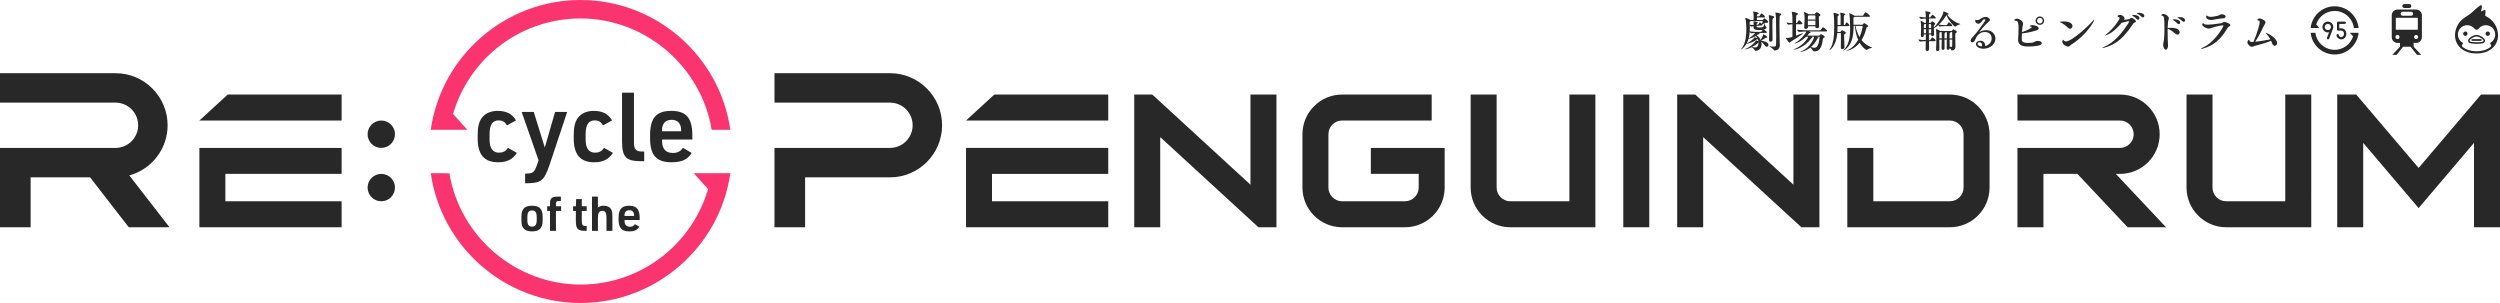
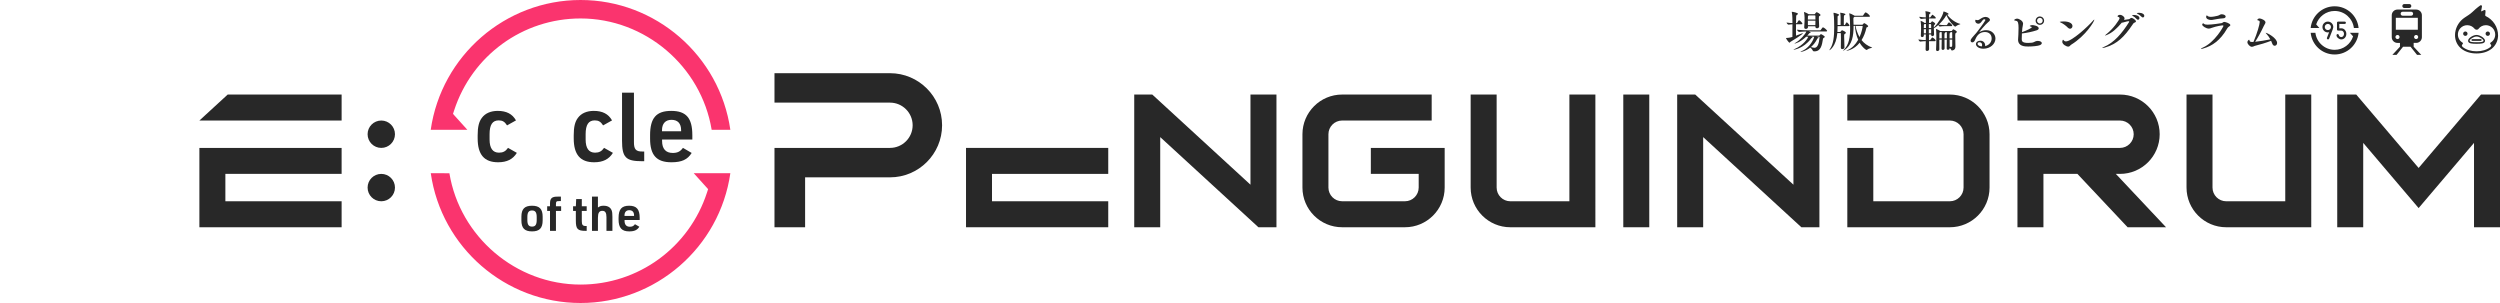
<svg xmlns="http://www.w3.org/2000/svg" version="1.1" id="レイヤー_1" x="0px" y="0px" viewBox="0 0 406.945 49.321" style="enable-background:new 0 0 406.945 49.321;" xml:space="preserve">
  <style type="text/css">
	.st0{fill:#282828;}
	.st1{fill:#FA346E;}
</style>
  <g>
    <g>
-       <path class="st0" d="M287.814,3.563c0,0.079-0.05,0.151-0.244,0.151h-0.05c-0.208,0-0.43,0.136-0.667,0.258l0.021,0.029    c0.014,0.021,0.021,0.043,0.021,0.064c0,0.036-0.021,0.072-0.107,0.079l-0.868,0.065v0.036c0.007,0.165,0.014,0.229,0.502,0.229    c0.495,0,0.681-0.043,0.782-0.581c0.007-0.058,0.021-0.079,0.029-0.079c0.036,0,0.072,0.395,0.165,0.452    c0.093,0.058,0.15,0.136,0.15,0.222c0,0.122-0.129,0.251-0.459,0.33c0.222,0.086,0.517,0.33,0.517,0.452    c0,0.043-0.029,0.086-0.144,0.086h-1.19c0.029,0.014,0.057,0.021,0.079,0.036c0.05,0.029,0.079,0.057,0.079,0.086    c0,0.05-0.064,0.086-0.179,0.093c-0.051,0-0.072,0.007-0.108,0.036l-0.201,0.151c0.272,0.165,0.509,0.423,0.653,0.746    c0.122-0.158,0.272-0.452,0.352-0.66c0.029-0.079,0.043-0.165,0.057-0.215c0.007-0.043,0.014-0.057,0.029-0.057    c0.079,0,0.653,0.366,0.653,0.48c0,0.043-0.057,0.079-0.165,0.079c-0.079,0-0.107,0.022-0.114,0.029    c-0.229,0.165-0.56,0.344-0.768,0.437v0.007c0.287,0.043,1.234,0.208,1.234,0.703c0,0.172-0.122,0.308-0.273,0.308    c-0.1,0-0.207-0.05-0.308-0.186c-0.187-0.251-0.373-0.473-0.602-0.653c0.029,0.122,0.05,0.258,0.05,0.394    c0,0.524-0.287,1.105-0.983,1.105c-0.072,0-0.086-0.036-0.129-0.108c-0.115-0.229-0.359-0.401-0.488-0.488    c-0.66,0.323-1.069,0.351-1.09,0.351c-0.036,0-0.05-0.007-0.05-0.021c0-0.014,0.043-0.043,0.157-0.079    c0.761-0.265,1.521-1.004,1.657-1.305c0.014-0.036,0.014-0.043,0.036-0.043c0.114,0,0.373,0.144,0.387,0.151    c-0.022-0.122-0.051-0.244-0.101-0.351c-0.029,0.029-0.079,0.036-0.158,0.036c-0.036,0-0.043,0.014-0.1,0.057    c-0.566,0.466-1.434,0.646-1.592,0.646c-0.323,0.552-0.803,0.947-0.889,0.947c-0.007,0-0.014-0.007-0.014-0.014    c0-0.021,0.036-0.072,0.108-0.165c0.573-0.681,0.774-1.836,0.774-3.062c0-0.222-0.007-1.234-0.165-1.857    c-0.007-0.029-0.007-0.043-0.007-0.058c0-0.014,0-0.014,0.014-0.014c0.108,0,0.588,0.187,0.825,0.344l0.029,0.014h0.488v-0.61    c0-0.244-0.029-0.48-0.072-0.696c-0.007-0.021-0.007-0.036-0.007-0.043c0-0.022,0.014-0.029,0.064-0.029    c0.137,0,0.839,0.136,0.839,0.287c0,0.05-0.058,0.108-0.194,0.165c-0.043,0.014-0.072,0.029-0.079,0.165    c0,0.036-0.008,0.093-0.008,0.165h0.33c0.021,0,0.064-0.021,0.086-0.057c0.151-0.266,0.258-0.409,0.323-0.409    c0.143,0,0.588,0.438,0.588,0.559c0,0.043-0.029,0.086-0.136,0.086h-1.191v0.416h0.875c0.029,0,0.086-0.029,0.115-0.057    c0.129-0.158,0.179-0.201,0.229-0.201S287.814,3.341,287.814,3.563z M285.8,5.858c-0.323,0.201-0.688,0.351-1.09,0.452    l-0.094,0.021c-0.072,0.251-0.165,0.488-0.287,0.717c0.43-0.143,1.119-0.681,1.262-0.961c0.014-0.029,0.021-0.043,0.043-0.043    c0.057,0,0.351,0.143,0.445,0.215C286,6.109,285.907,5.98,285.8,5.858z M285.09,5.413h-0.007c-0.094,0-0.222-0.136-0.273-0.244    c-0.021,0.366-0.072,0.724-0.165,1.076l0.029-0.014c0.337-0.172,0.71-0.473,1.011-0.832l0.029-0.036    C285.527,5.37,285.369,5.385,285.09,5.413z M286.94,3.484c0-0.036-0.029-0.05-0.051-0.05h-1.922    c-0.165,0.108-0.165,0.208-0.165,0.251c0,0.036,0.007,0.079,0.007,0.136c0.007,0.072,0.007,0.144,0.007,0.215    c0.222,0.021,0.452,0.029,0.638,0.029V3.943c0-0.108,0-0.301-0.014-0.387c0-0.021-0.007-0.036-0.007-0.05    c0-0.022,0.007-0.022,0.036-0.022c0.101,0,0.667,0.079,0.667,0.194c0,0.029-0.029,0.065-0.086,0.093    c-0.101,0.05-0.101,0.072-0.108,0.122c0,0.036-0.007,0.093-0.014,0.151l0.229-0.021c0.014,0,0.057-0.029,0.079-0.065    c0.172-0.28,0.179-0.301,0.222-0.301c0.114,0,0.323,0.229,0.33,0.237C286.861,3.728,286.94,3.484,286.94,3.484z M286.76,4.868    c-0.172,0.015-0.309,0.022-0.459,0.022c-0.624,0-0.861-0.129-0.861-0.495V4.259c-0.122,0.014-0.251,0.043-0.38,0.072h-0.007    c-0.05,0-0.165-0.115-0.229-0.208c0.007,0.143,0.007,0.287,0.007,0.43c0,0.179,0,0.366-0.014,0.545    c0.495,0.065,0.846,0.093,1.212,0.093h0.609c0.021,0,0.065-0.021,0.086-0.057c0.072-0.1,0.157-0.215,0.229-0.287L286.76,4.868z     M286.23,6.934c-0.036,0.007-0.036,0.007-0.072,0.043c-0.215,0.237-0.566,0.473-0.947,0.667c0.194,0.05,0.352,0.079,0.473,0.079    c0.345,0,0.459-0.186,0.531-0.488c0.022-0.108,0.036-0.208,0.036-0.301H286.23z M288.812,2.774c0,0.065-0.072,0.122-0.151,0.165    c-0.151,0.1-0.158,0.1-0.158,1.42c0,0.853,0.022,1.836,0.029,2.108v0.014c0,0.158-0.129,0.308-0.33,0.308    c-0.129,0-0.244-0.086-0.244-0.28V6.496c0.021-0.746,0.05-1.521,0.05-2.266c0-0.932-0.029-1.305-0.093-1.685    c0-0.021-0.007-0.036-0.007-0.043c0-0.029,0.014-0.036,0.036-0.036C287.972,2.466,288.812,2.595,288.812,2.774z M289.966,2.337    c0,0.065-0.072,0.129-0.172,0.179c-0.086,0.043-0.086,0.043-0.1,0.208c-0.029,0.366-0.036,0.896-0.036,1.492    c0,0.731,0.015,1.556,0.029,2.259c0.007,0.273,0.021,0.681,0.021,0.911v0.022c0,0.76-0.746,0.818-0.825,0.818    c-0.079,0-0.122-0.043-0.179-0.136c-0.129-0.208-0.703-0.516-0.703-0.574c0-0.007,0.007-0.007,0.021-0.007s0.029,0,0.051,0.007    c0.251,0.058,0.444,0.079,0.595,0.079c0.33,0,0.43-0.115,0.438-0.294c0.014-0.359,0.021-0.854,0.021-1.384    c0-2.847-0.036-3.378-0.129-3.801c-0.007-0.021-0.007-0.036-0.007-0.05c0-0.014,0.007-0.029,0.036-0.029    C289.027,2.036,289.966,2.136,289.966,2.337z" />
      <path class="st0" d="M292.352,3.95c0,0.323-0.007,0.667-0.007,0.99c0,0.323,0.007,0.624,0.007,0.868    c0.33-0.115,0.667-0.244,0.932-0.359c0.086-0.036,0.136-0.05,0.165-0.05c0.021,0,0.029,0.007,0.029,0.014    c0,0.151-1.614,1.169-2.037,1.406c-0.057,0.029-0.079,0.129-0.144,0.129c-0.136,0-0.573-0.66-0.573-0.739    c0-0.029,0.029-0.029,0.1-0.029c0.129-0.007,0.517-0.029,0.939-0.172c0.007-0.61,0.007-1.413,0.007-2.058    c-0.186,0.007-0.351,0.029-0.645,0.065h-0.007c-0.101,0-0.309-0.258-0.309-0.344c0.423,0.057,0.71,0.086,0.961,0.093    c0-0.337-0.007-0.61-0.007-0.767c-0.007-0.337-0.029-0.703-0.093-0.99c-0.007-0.029-0.014-0.05-0.014-0.057    c0-0.021,0.007-0.029,0.036-0.029c0.237,0,0.982,0.193,0.982,0.33c0,0.057-0.079,0.122-0.179,0.172    c-0.129,0.065-0.129,0.1-0.144,1.348h0.1c0.029,0,0.065-0.021,0.086-0.058c0.072-0.129,0.165-0.301,0.258-0.401    c0.014-0.014,0.036-0.021,0.057-0.021c0.115,0,0.545,0.423,0.545,0.581c0,0.043-0.036,0.079-0.144,0.079H292.352z M294.432,5.12    c0.301,0.107,0.308,0.136,0.308,0.158c0,0.036-0.057,0.072-0.122,0.086c-0.101,0.021-0.079,0.021-0.165,0.129    c-0.086,0.108-0.179,0.208-0.272,0.308h1.922c0.043,0,0.072-0.029,0.094-0.058c0.05-0.065,0.114-0.129,0.172-0.172    c0.022-0.015,0.036-0.022,0.051-0.022c0.05,0,0.616,0.316,0.616,0.459c0,0.05-0.05,0.093-0.157,0.144    c-0.072,0.036-0.129,0.086-0.144,0.201c-0.151,0.954-0.315,2.008-1.377,2.008c-0.165,0-0.229-0.007-0.294-0.151    c-0.086-0.193-0.258-0.366-0.38-0.473c-0.753,0.603-1.499,0.717-1.556,0.717c-0.029,0-0.05-0.007-0.05-0.022    c0-0.014,0.05-0.043,0.151-0.086c1.004-0.387,1.829-1.427,2.094-2.367h-0.495c0.143,0.058,0.201,0.086,0.201,0.122    c0,0.043-0.058,0.072-0.101,0.079c-0.1,0.021-0.093,0.057-0.179,0.172c-1.19,1.542-2.74,1.75-2.754,1.75    c-0.021,0-0.036-0.007-0.036-0.015c0-0.014,0.036-0.05,0.129-0.086c1.499-0.646,2.173-1.75,2.266-2.022h-0.352    c-0.968,0.918-1.772,1.112-1.857,1.112c-0.021,0-0.036-0.007-0.036-0.014c0-0.022,0.043-0.05,0.136-0.1    c0.746-0.395,1.671-1.449,1.786-1.85c-0.344,0.007-0.774,0.029-1.169,0.072h-0.007c-0.122,0-0.344-0.28-0.344-0.366    c0.652,0.086,1.57,0.108,1.936,0.108h1.822c0.036,0,0.079-0.021,0.1-0.057c0.273-0.373,0.309-0.43,0.373-0.43    c0.158,0,0.674,0.445,0.674,0.581c0,0.043-0.029,0.086-0.144,0.086H294.432z M296.117,4.302c0,0.172-0.157,0.301-0.344,0.301    c-0.144,0-0.272-0.086-0.272-0.258V4.273h-1.205v0.165c0,0.165-0.179,0.265-0.344,0.265c-0.136,0-0.265-0.072-0.265-0.229V4.445    c0.057-0.653,0.057-1.241,0.057-1.578c0-0.208-0.036-0.588-0.086-0.846C293.65,2,293.65,1.985,293.65,1.971    c0-0.014,0.007-0.021,0.021-0.021c0.086,0,0.566,0.229,0.753,0.359v0.007h0.925c0.05,0,0.093-0.064,0.107-0.086    c0.058-0.086,0.201-0.251,0.259-0.251c0.057,0,0.624,0.294,0.624,0.466c0,0.072-0.072,0.122-0.186,0.179    c-0.065,0.036-0.086,0.05-0.086,0.394c0,0.366,0.029,0.846,0.05,1.269V4.302z M294.424,2.502l-0.05,0.043    c-0.094,0.065-0.094,0.072-0.094,0.631h1.234c0-0.201,0-0.387-0.007-0.574c0-0.072-0.029-0.1-0.108-0.1H294.424z M294.281,3.362    c0,0.251,0.007,0.524,0.007,0.732h1.212c0.007-0.251,0.014-0.495,0.014-0.732H294.281z M296.189,6.052    c0-0.05-0.014-0.072-0.079-0.072h-0.408c0.2,0.065,0.337,0.115,0.337,0.172c0,0.029-0.029,0.05-0.093,0.064    c-0.122,0.021-0.115,0.058-0.179,0.179c-0.265,0.516-0.603,0.932-0.99,1.262c0.222,0.064,0.415,0.122,0.573,0.122    c0.502,0,0.731-0.638,0.839-1.7V6.052z" />
      <path class="st0" d="M300.238,7.715c0,0.172-0.179,0.28-0.344,0.28c-0.129,0-0.244-0.065-0.244-0.222    c0.007-0.294,0.014-0.954,0.014-1.513c0-0.337,0-0.638-0.014-0.803c0-0.021-0.022-0.072-0.065-0.072h-0.509    c-0.187,2.187-1.255,2.797-1.277,2.797c-0.007,0-0.014-0.007-0.014-0.021c0-0.029,0.029-0.093,0.108-0.201    c0.573-0.832,0.674-2.108,0.674-3.5c0-0.344-0.007-1.807-0.108-2.288c-0.007-0.021-0.007-0.036-0.007-0.043    c0-0.036,0.014-0.05,0.051-0.05c0.114,0,0.867,0.208,0.867,0.337c0,0.036-0.036,0.086-0.143,0.143    c-0.094,0.05-0.108,0.058-0.108,0.201v1.312h0.488c0.007-0.366,0.007-0.911,0.007-0.961V2.925c0-0.265-0.014-0.552-0.064-0.803    c-0.007-0.014-0.007-0.029-0.007-0.036c0-0.014,0.007-0.021,0.021-0.021c0.05,0,0.839,0.122,0.839,0.265    c0,0.043-0.036,0.079-0.094,0.108c-0.136,0.072-0.157,0.029-0.165,0.337c-0.007,0.201-0.014,0.502-0.014,0.782    c0,0.201,0.007,0.387,0.007,0.516h0.114c0.05,0,0.064-0.029,0.094-0.064c0.036-0.058,0.136-0.272,0.207-0.344    c0.015-0.021,0.036-0.029,0.051-0.029c0.107,0,0.459,0.423,0.459,0.523c0,0.05-0.043,0.093-0.179,0.093h-1.764    c0,0.33-0.007,0.646-0.029,0.954h0.416c0.036,0,0.072-0.007,0.093-0.043c0.172-0.244,0.237-0.244,0.251-0.244    c0.036,0,0.617,0.237,0.617,0.423c0,0.072-0.079,0.122-0.151,0.165c-0.122,0.072-0.129,0.108-0.129,0.308v0.108    c0,0.48,0.036,1.477,0.05,1.778V7.715z M301.873,2.738c-0.021,0.021-0.043,0.043-0.079,0.064c-0.072,0.05-0.101,0.086-0.101,0.172    v0.28l0.022,0.767h1.42c0.05,0,0.086-0.043,0.1-0.057c0.043-0.072,0.158-0.201,0.215-0.201c0.064,0,0.646,0.344,0.646,0.509    c0,0.05-0.043,0.093-0.122,0.136c-0.093,0.043-0.143,0.029-0.165,0.122c-0.158,0.717-0.416,1.406-0.789,1.994    c0.402,0.509,0.954,0.939,1.7,1.205c0.021,0.007,0.036,0.014,0.036,0.021c0,0.058-0.574,0.1-0.811,0.337    c-0.036,0.036-0.064,0.05-0.1,0.05c-0.108,0-0.674-0.387-1.133-1.183c-0.961,1.198-2.123,1.319-2.152,1.319    c-0.014,0-0.021,0-0.021-0.007c0-0.021,0.086-0.065,0.251-0.136c0.681-0.294,1.255-0.897,1.679-1.657    c-0.309-0.688-0.48-1.485-0.531-2.259h-0.222v0.086c0,1.449-0.187,3.005-1.513,3.866c-0.086,0.05-0.165,0.093-0.194,0.093    c-0.007,0-0.014-0.007-0.014-0.007c0-0.021,0.036-0.065,0.122-0.143c0.86-0.789,1.04-2.101,1.04-3.493    c0-0.394-0.021-1.886-0.136-2.374c-0.007-0.029-0.007-0.05-0.007-0.057c0-0.014,0-0.021,0.015-0.021    c0.079,0,0.509,0.172,0.81,0.366l0.036,0.029h1.32c0.021,0,0.064-0.021,0.086-0.057c0.021-0.029,0.287-0.488,0.395-0.488    c0.014,0,0.029,0.007,0.043,0.007c0.229,0.086,0.66,0.473,0.66,0.631c0,0.043-0.036,0.086-0.144,0.086H301.873z M302.038,4.216    c0.114,0.595,0.315,1.24,0.653,1.822c0.373-0.811,0.509-1.642,0.509-1.757c0-0.057-0.029-0.064-0.072-0.064H302.038z" />
      <path class="st0" d="M319.117,3.915c0,0.05-0.516,0.143-0.739,0.359c-0.036,0.036-0.072,0.058-0.108,0.058    c-0.187,0-1.025-0.882-1.434-1.872c-0.014,0.014-0.014,0.029-0.029,0.05c-0.287,0.502-0.746,1.054-1.22,1.492    c0.373,0.064,0.718,0.086,0.918,0.086h0.359c0.014,0,0.057-0.022,0.079-0.058c0.058-0.115,0.179-0.301,0.251-0.366    c0.022-0.014,0.043-0.021,0.065-0.021c0.007,0,0.021,0,0.029,0.007c0.072,0.036,0.488,0.351,0.488,0.516    c0,0.043-0.029,0.093-0.129,0.093h-1.155c-0.215,0-0.401,0.007-0.731,0.065h-0.007c-0.057,0-0.179-0.136-0.237-0.251    c-0.251,0.222-0.502,0.409-0.731,0.531V4.61c0.007,0.301,0.021,0.696,0.036,0.997v0.014c0,0.165-0.143,0.265-0.272,0.265    c-0.1,0-0.201-0.072-0.201-0.222V5.607h-0.358v0.925h0.129c0.043,0,0.079-0.029,0.101-0.065c0.064-0.1,0.186-0.265,0.265-0.344    c0.014-0.021,0.036-0.029,0.057-0.029c0.014,0,0.021,0,0.029,0.007c0.301,0.151,0.509,0.416,0.509,0.509    c0,0.05-0.029,0.093-0.122,0.093h-0.961c0.007,0.638,0.007,1.14,0.014,1.291V8.01c0,0.172-0.165,0.287-0.33,0.287    c-0.122,0-0.237-0.072-0.237-0.258V8.024c0.007-0.301,0.021-0.782,0.029-1.32c-0.244,0.007-0.495,0.015-0.904,0.065h-0.007    c-0.114,0-0.287-0.258-0.287-0.344c0.48,0.065,0.882,0.093,1.198,0.1c0.007-0.301,0.014-0.61,0.014-0.918h-0.33v0.165    c0,0.158-0.115,0.266-0.265,0.266c-0.115,0-0.222-0.072-0.222-0.229V5.786c0.036-0.531,0.036-1.068,0.036-1.427    c0-0.093-0.021-0.646-0.064-0.904c0-0.014-0.007-0.029-0.007-0.043c0-0.014,0.007-0.022,0.014-0.022    c0.057,0,0.48,0.201,0.624,0.345h0.222c0-0.287-0.007-0.524-0.014-0.717c-0.201,0.007-0.416,0.021-0.767,0.065h-0.007    c-0.115,0-0.294-0.265-0.294-0.351c0.423,0.064,0.781,0.086,1.068,0.1c0-0.072-0.007-0.144-0.007-0.208    c-0.007-0.165-0.014-0.495-0.057-0.732c-0.007-0.021-0.007-0.036-0.007-0.05s0.007-0.021,0.021-0.021    c0.057,0,0.825,0.115,0.825,0.28c0,0.058-0.058,0.115-0.129,0.158c-0.079,0.05-0.107,0.057-0.114,0.179    c-0.007,0.079-0.007,0.215-0.014,0.402h0.15c0.043,0,0.072-0.021,0.094-0.058c0.057-0.1,0.186-0.28,0.265-0.359    c0.021-0.014,0.043-0.021,0.057-0.021s0.021,0,0.029,0.007c0.086,0.05,0.509,0.359,0.509,0.523c0,0.043-0.029,0.079-0.122,0.079    h-0.982c0,0.201-0.007,0.452-0.007,0.725h0.237c0.021,0,0.064-0.015,0.086-0.058c0.036-0.065,0.086-0.129,0.129-0.172    c0.022-0.029,0.036-0.043,0.065-0.043c0.021,0,0.495,0.244,0.495,0.409c0,0.057-0.036,0.1-0.108,0.158    c-0.122,0.093-0.107,0.108-0.114,0.244v0.208c0.624-0.545,1.456-1.886,1.564-2.553c0.007-0.043,0-0.058,0.029-0.058    c0.129,0,0.81,0.273,0.81,0.409c0,0.057-0.079,0.1-0.222,0.115c0.445,0.624,1.277,1.284,2.123,1.499    C319.102,3.9,319.117,3.907,319.117,3.915z M313.508,3.922h-0.258l-0.043,0.043c-0.05,0.036-0.05,0.072-0.05,0.165    c-0.007,0.122-0.007,0.272-0.007,0.438h0.358V3.922z M313.15,4.754c0,0.222,0.007,0.466,0.007,0.667h0.344    c0-0.229,0.007-0.452,0.007-0.667H313.15z M314.347,4.029c0-0.079-0.029-0.108-0.086-0.108h-0.294v0.646h0.387    C314.354,4.366,314.354,4.187,314.347,4.029z M313.967,4.754v0.667h0.38c0-0.229,0.007-0.459,0.007-0.667H313.967z M318.528,5.191    c0,0.05-0.036,0.1-0.114,0.158c-0.137,0.093-0.144,0.1-0.144,0.401c0,0.646,0.029,1.764,0.029,1.786v0.057    c0,0.602-0.523,0.624-0.566,0.624c-0.057,0-0.101-0.029-0.122-0.108c-0.036-0.108-0.143-0.215-0.244-0.308v0.057    c0,0.201-0.201,0.244-0.28,0.244c-0.107,0-0.208-0.065-0.208-0.222V7.859c0.014-0.308,0.021-0.911,0.021-1.413h-0.38    c0,0.538,0.007,1.147,0.014,1.42v0.014c0,0.201-0.201,0.244-0.28,0.244c-0.107,0-0.208-0.065-0.208-0.222V7.881    c0.015-0.308,0.022-0.925,0.022-1.434h-0.395c0,0.595,0,1.284,0.007,1.592v0.007c0,0.208-0.251,0.265-0.308,0.265    c-0.115,0-0.222-0.064-0.222-0.222V8.053c0.036-0.438,0.043-1.556,0.043-2.166c0-0.681-0.029-0.975-0.057-1.126V4.732    c0-0.014,0-0.021,0.014-0.021c0.086,0,0.502,0.215,0.645,0.316l0.021,0.021h1.851c0.029,0,0.05-0.014,0.079-0.05    c0.036-0.057,0.086-0.143,0.136-0.193c0.029-0.021,0.043-0.043,0.072-0.043C317.998,4.761,318.528,5.026,318.528,5.191z     M316.076,5.729c0-0.316,0-0.373-0.014-0.502h-0.273l-0.029,0.022c-0.072,0.05-0.086,0.093-0.086,1.004h0.402V5.729z     M316.908,5.729c0-0.316,0-0.373-0.014-0.502h-0.287c0.036,0.015,0.057,0.036,0.057,0.065c0,0.029-0.029,0.065-0.079,0.093    c-0.05,0.029-0.064,0.036-0.064,0.158c-0.007,0.129-0.007,0.402-0.007,0.71h0.394V5.729z M317.775,5.334    c0-0.1-0.064-0.108-0.1-0.108h-0.237c0.036,0.015,0.057,0.036,0.057,0.065c0,0.029-0.029,0.065-0.079,0.093    c-0.057,0.029-0.064,0.043-0.064,0.158c-0.007,0.129-0.007,0.402-0.007,0.71h0.438C317.783,5.894,317.775,5.55,317.775,5.334z     M317.352,6.446c0,0.409,0.007,0.861,0.014,1.169c0.079,0.014,0.151,0.022,0.201,0.022c0.151,0,0.201-0.065,0.208-0.244    c0.007-0.229,0.007-0.581,0.007-0.947H317.352z" />
      <path class="st0" d="M324.815,6.281c0,0.846-0.817,1.649-1.965,1.649c-0.76,0-1.212-0.394-1.212-0.76    c0-0.315,0.301-0.545,0.731-0.545c0.502,0,0.774,0.394,0.774,0.767c0,0.043,0,0.079-0.007,0.122    c0.775-0.215,1.062-0.767,1.062-1.255c0-0.653-0.466-1.047-1.083-1.047c-0.488,0-1.147,0.179-1.556,1.14    c-0.114,0.294-0.244,0.545-0.516,0.545c-0.158,0-0.272-0.115-0.272-0.287c0-0.151,0.079-0.308,0.609-0.897    c0.237-0.258,0.373-0.402,0.595-0.71c0.229-0.323,0.825-1.076,1.162-1.642c0.021-0.043,0.036-0.072,0.036-0.108    c0-0.079-0.079-0.122-0.179-0.122c-0.337,0-0.467,0.732-0.961,0.732c-0.258,0-0.509-0.187-0.509-0.466    c0-0.122,0.043-0.179,0.079-0.179c0.036,0,0.072,0.014,0.136,0.036c0.05,0.014,0.1,0.029,0.151,0.029c0.1,0,0.208-0.036,0.308-0.1    c0.359-0.237,0.646-0.43,1.004-0.43c0.366,0,0.718,0.251,0.718,0.48c0,0.165-0.187,0.301-0.337,0.423    c-0.395,0.308-1.456,1.585-1.406,1.585c0.007,0,0.014,0,0.036-0.015c0.308-0.201,0.703-0.315,1.097-0.315    C324.263,4.911,324.815,5.593,324.815,6.281z M322.65,7.307c0-0.229-0.158-0.43-0.423-0.43c-0.165,0-0.323,0.079-0.323,0.258    c0,0.179,0.215,0.373,0.681,0.423C322.628,7.479,322.65,7.393,322.65,7.307z" />
      <path class="st0" d="M329.093,6.354c0,0.343,0.068,0.632,1.051,0.632c0.198,0,0.412-0.015,0.617-0.038    c0.32-0.038,0.502-0.244,0.807-0.282c0.046-0.008,0.099-0.008,0.145-0.008c0.404,0,0.648,0.183,0.648,0.351    c0,0.122-0.099,0.244-0.289,0.335c-0.313,0.145-1.257,0.229-1.936,0.229c-0.594,0-1.638-0.053-1.638-1.12    c0-0.046,0.008-0.084,0.008-0.13c0.015-0.19,0.069-1.006,0.069-1.775c0-0.731-0.077-1.12-0.396-1.158    c-0.229-0.03-0.313-0.069-0.313-0.122c0-0.084,0.244-0.236,0.48-0.236c0.313,0,0.967,0.366,0.967,0.823    c0,0.206-0.091,0.427-0.122,0.731c-0.023,0.198-0.038,0.427-0.053,0.648c0.807-0.282,1.6-0.686,1.6-0.808    c0-0.031-0.038-0.053-0.122-0.084c-0.122-0.038-0.221-0.069-0.221-0.106c0-0.061,0.228-0.152,0.442-0.152    c0.114,0,1.021,0.114,1.021,0.526c0,0.122-0.091,0.244-0.32,0.32c-0.701,0.236-1.631,0.427-2.415,0.518    C329.1,5.805,329.093,6.14,329.093,6.354z M332.041,4.045c-0.381,0-0.686-0.305-0.686-0.678s0.305-0.686,0.686-0.686    c0.381,0,0.693,0.312,0.693,0.686C332.734,3.748,332.422,4.045,332.041,4.045z M332.506,3.36c0-0.252-0.206-0.457-0.457-0.457    s-0.464,0.206-0.464,0.457c0,0.251,0.213,0.464,0.464,0.464S332.506,3.611,332.506,3.36z" />
      <path class="st0" d="M336.599,4.502c-0.32-0.335-0.762-0.655-1.166-0.838c-0.107-0.046-0.152-0.076-0.152-0.099    c0-0.031,0.305-0.076,0.632-0.076c0.853,0,1.44,0.289,1.44,0.754c0,0.236-0.175,0.434-0.396,0.434    C336.843,4.677,336.721,4.632,336.599,4.502z M336.911,7.489c-0.076,0.069-0.152,0.099-0.251,0.099    c-0.312,0-0.967-0.373-0.967-0.785c0-0.076,0.069-0.335,0.122-0.335c0.038,0,0.084,0.053,0.167,0.152    c0.061,0.069,0.152,0.122,0.297,0.122c0.991,0,3.688-2.53,4.404-3.36c0.114-0.13,0.183-0.191,0.214-0.191    c0.007,0,0.015,0.008,0.015,0.023c0,0.274-1.417,2.613-3.748,4.046C337.064,7.321,336.988,7.413,336.911,7.489z" />
      <path class="st0" d="M342.94,5.698c-0.137,0.053-0.228,0.091-0.266,0.091c-0.015,0-0.023-0.008-0.023-0.015    c0-0.023,0.069-0.091,0.206-0.198c1.143-0.884,2.164-2.385,2.164-2.606c0-0.091-0.061-0.175-0.176-0.206    c-0.114-0.031-0.16-0.069-0.16-0.114c0-0.076,0.16-0.236,0.381-0.236c0.381,0,0.762,0.32,0.762,0.587    c0,0.084-0.038,0.168-0.084,0.244c0.313-0.038,0.739-0.099,0.838-0.129c0.091-0.031,0.145-0.099,0.213-0.145    c0.053-0.038,0.107-0.061,0.16-0.061c0.228,0,0.731,0.373,0.731,0.564c0,0.099-0.091,0.152-0.221,0.206    c-0.183,0.076-0.214,0.152-0.351,0.351c-1.318,1.95-2.476,3.139-4.518,3.718c-0.168,0.046-0.29,0.069-0.351,0.069    c-0.031,0-0.046-0.008-0.046-0.015c0-0.03,0.091-0.091,0.289-0.175c1.684-0.724,2.902-2.186,4.06-4.007    c0.015-0.031,0.039-0.069,0.039-0.099c0-0.038-0.023-0.069-0.114-0.069c-0.076,0-0.251,0.023-0.823,0.19    c-0.084,0.023-0.145,0.046-0.206,0.046c-0.015,0-0.038-0.008-0.053-0.008C344.532,4.685,343.854,5.31,342.94,5.698z M347.801,3.1    c-0.19-0.221-0.434-0.396-0.625-0.503c-0.077-0.038-0.122-0.069-0.122-0.092c0-0.023,0.107-0.069,0.313-0.069    c0.381,0,0.884,0.152,0.884,0.518c0,0.145-0.107,0.259-0.237,0.259C347.946,3.215,347.869,3.184,347.801,3.1z M348.6,2.735    c-0.198-0.213-0.449-0.389-0.647-0.488c-0.077-0.038-0.13-0.069-0.13-0.091c0-0.038,0.16-0.076,0.366-0.076    c0.541,0,0.853,0.244,0.853,0.495c0,0.145-0.099,0.267-0.228,0.267C348.745,2.841,348.669,2.811,348.6,2.735z" />
-       <path class="st0" d="M352.846,4.662v0.442c0,0.922,0.03,1.889,0.053,2.141c0,0.046,0.008,0.091,0.008,0.137    c0,0.29-0.099,0.709-0.358,0.709c-0.259,0-0.434-0.449-0.434-0.823c0-0.084,0.008-0.175,0.023-0.251    c0.046-0.267,0.091-0.351,0.122-0.633c0.046-0.465,0.061-1.295,0.061-1.966c0-1.524-0.091-1.798-0.289-1.829    c-0.16-0.023-0.221-0.053-0.221-0.099c0-0.061,0.114-0.221,0.335-0.221c0.32,0,0.899,0.351,0.899,0.716    c0,0.168-0.107,0.327-0.137,0.602c-0.031,0.252-0.053,0.587-0.061,0.967c0.023,0,0.046-0.007,0.069-0.007    c0.114-0.015,0.274-0.023,0.465-0.023c1.356,0,1.425,0.61,1.425,0.724c0,0.213-0.16,0.381-0.373,0.381    c-0.114,0-0.244-0.053-0.381-0.175c-0.274-0.252-0.731-0.602-1.15-0.777L352.846,4.662z M354.424,3.817    c-0.198-0.221-0.434-0.404-0.632-0.51c-0.077-0.046-0.13-0.076-0.13-0.099c0-0.053,0.229-0.061,0.328-0.061    c0.365,0,0.899,0.145,0.899,0.518c0,0.145-0.114,0.267-0.244,0.267C354.568,3.931,354.492,3.9,354.424,3.817z M355.231,3.443    c-0.206-0.221-0.457-0.389-0.655-0.488c-0.077-0.038-0.138-0.069-0.138-0.091c0-0.076,0.351-0.076,0.374-0.076    c0.853,0,0.876,0.488,0.876,0.503c0,0.145-0.107,0.259-0.244,0.259C355.376,3.55,355.3,3.519,355.231,3.443z" />
      <path class="st0" d="M358.646,7.893c-0.152,0.046-0.259,0.061-0.327,0.061c-0.039,0-0.061-0.008-0.061-0.023    c0-0.031,0.091-0.091,0.289-0.175c1.974-0.846,3.383-3.436,3.383-3.535c0-0.061-0.053-0.091-0.13-0.091    c-0.129,0-1.013,0.122-1.798,0.411c-0.19,0.076-0.327,0.114-0.464,0.114c-0.419,0-1.067-0.411-1.067-0.64    c0-0.015,0.023-0.214,0.16-0.214c0.046,0,0.099,0.031,0.145,0.084c0.091,0.099,0.32,0.13,0.579,0.13    c0.663,0,2.134-0.214,2.286-0.252c0.16-0.046,0.251-0.198,0.419-0.198c0.198,0,0.991,0.259,0.991,0.526    c0,0.099-0.114,0.175-0.252,0.259c-0.099,0.061-0.19,0.168-0.267,0.297C361.42,6.582,360.109,7.474,358.646,7.893z M361.877,2.986    c-0.572,0.023-1.166,0.152-1.752,0.251c-0.077,0.015-0.145,0.015-0.221,0.015c-0.427,0-0.792-0.206-0.792-0.488    c0-0.053,0.023-0.252,0.099-0.252c0.046,0,0.099,0.053,0.168,0.107c0.114,0.091,0.297,0.122,0.495,0.122    c0.351,0,0.777-0.099,1.082-0.168c0.365-0.084,0.403-0.252,0.686-0.252c0.304,0,0.647,0.145,0.647,0.373    C362.288,2.841,362.143,2.978,361.877,2.986z" />
      <path class="st0" d="M367.014,7.474c-0.091,0.023-0.175,0.084-0.274,0.114c-0.069,0.023-0.13,0.031-0.19,0.031    c-0.289,0-0.724-0.419-0.724-0.762c0-0.168,0.19-0.389,0.274-0.389c0.038,0,0.061,0.069,0.091,0.19    c0.038,0.13,0.19,0.175,0.434,0.175c0.061,0,0.122,0,0.19-0.008c0.602-1.387,1.013-2.872,1.013-3.215    c0-0.175-0.061-0.244-0.16-0.259c-0.145-0.015-0.221-0.061-0.221-0.122c0-0.099,0.198-0.229,0.351-0.229    c0.244,0,0.975,0.297,0.975,0.64c0,0.16-0.152,0.32-0.274,0.587c-0.404,0.876-1.014,1.988-1.409,2.575    c0.678-0.069,1.737-0.244,2.476-0.396c-0.183-0.335-0.404-0.655-0.64-0.899c-0.077-0.084-0.129-0.137-0.129-0.16    c0-0.008,0.007-0.008,0.015-0.008c0.229,0,1.851,0.846,1.851,1.661c0,0.267-0.19,0.45-0.389,0.45c-0.16,0-0.32-0.107-0.411-0.373    c-0.046-0.145-0.107-0.289-0.176-0.434C368.926,6.94,367.86,7.268,367.014,7.474z" />
    </g>
    <path class="st0" d="M391.366,1.303h0.819c0.179,0,0.324-0.144,0.324-0.321c0-0.181-0.145-0.325-0.324-0.325h-0.819   c-0.176,0-0.32,0.144-0.32,0.325C391.046,1.159,391.188,1.303,391.366,1.303z M393.304,1.555h-3.056   c-0.508,0-0.924,0.417-0.924,0.925v3.578c0,0.508,0.415,0.925,0.924,0.925h0.413v0.619h0.002l-1.239,1.331h0.685l1.062-1.331h1.211   l1.059,1.331h0.688l-1.239-1.331h0.001V6.983h0.414c0.506,0,0.925-0.417,0.925-0.925V2.48   C394.231,1.971,393.813,1.555,393.304,1.555z M391.095,1.91h1.385c0.182,0,0.325,0.144,0.323,0.325   c0.001,0.178-0.142,0.324-0.323,0.324h-1.385c-0.181,0-0.323-0.146-0.323-0.324C390.772,2.054,390.914,1.91,391.095,1.91z    M390.263,6.359c-0.188,0-0.338-0.148-0.338-0.332c0-0.185,0.149-0.336,0.338-0.336c0.182,0,0.332,0.151,0.332,0.336   C390.595,6.21,390.445,6.359,390.263,6.359z M389.987,4.84V2.895h3.581V4.84H389.987z M393.295,6.359   c-0.186,0-0.336-0.148-0.336-0.332c0-0.185,0.15-0.336,0.337-0.336c0.182,0,0.332,0.151,0.332,0.336   C393.628,6.21,393.478,6.359,393.295,6.359z M381.108,6.034c-0.213,0-0.348-0.119-0.413-0.355c-0.021-0.091-0.08-0.137-0.175-0.137   c-0.055,0-0.1,0.019-0.135,0.057c-0.034,0.037-0.054,0.082-0.054,0.136c0,0.176,0.089,0.336,0.265,0.476   c0.167,0.135,0.339,0.204,0.516,0.204c0.227,0,0.423-0.087,0.581-0.26c0.158-0.174,0.238-0.384,0.238-0.637   c0-0.254-0.08-0.469-0.238-0.648c-0.157-0.175-0.349-0.264-0.577-0.264h-0.327V3.893h0.88c0.055,0,0.1-0.016,0.135-0.052   c0.039-0.038,0.055-0.082,0.055-0.134c0-0.052-0.016-0.1-0.055-0.136c-0.037-0.036-0.081-0.054-0.135-0.054h-1.073   c-0.053,0-0.1,0.019-0.134,0.054c-0.034,0.036-0.055,0.085-0.052,0.136v1.091c0,0.05,0.018,0.094,0.052,0.131   c0.036,0.038,0.079,0.055,0.134,0.055h0.512c0.127,0,0.229,0.051,0.316,0.154c0.083,0.103,0.129,0.231,0.129,0.378   c0,0.149-0.046,0.269-0.129,0.369C381.337,5.985,381.234,6.034,381.108,6.034z M380.027,1.024c-2.031,0-3.704,1.553-3.901,3.534   h1.421l-0.525-0.585c0.413-1.267,1.604-2.188,3.005-2.188c1.609,0,2.94,1.213,3.134,2.772h0.767   C383.73,2.577,382.06,1.024,380.027,1.024z M404.634,2.625c-0.075-0.036-0.112-0.091-0.097-0.189   c0.068-0.385,0.049-0.667,0.049-0.683c-0.005-0.049-0.031-0.09-0.073-0.113c-0.042-0.025-0.092-0.025-0.136-0.005l-0.431,0.205   c-0.043,0.022-0.075-0.003-0.069-0.04l0.135-0.748c0.014-0.069-0.018-0.138-0.073-0.176c-0.059-0.038-0.135-0.038-0.196,0   c-0.037,0.024-0.542,0.362-1.318,1.104c-0.349,0.331-0.825,0.612-1.236,0.886c-0.812,0.538-1.386,1.405-1.532,2.406   c-0.004,0.004-0.004,0.007-0.004,0.012c-0.023,0.154-0.036,0.501-0.026,0.63c0.116,1.677,1.494,2.789,3.5,2.789   c2.007,0,3.383-1.112,3.501-2.789c0-0.005,0-0.007,0-0.015c0-0.023,0.004-0.05,0.004-0.075V5.792   C406.633,4.396,405.816,3.191,404.634,2.625z M405.431,6.925c-0.053,0.031-0.084,0.088-0.087,0.149c0,0.062,0.034,0.119,0.087,0.15   c0.144,0.087,0.105,0.307-0.053,0.435c-0.562,0.447-1.362,0.692-2.247,0.692c-0.892,0-1.688-0.245-2.25-0.693   c-0.16-0.128-0.197-0.348-0.053-0.435c0.053-0.031,0.086-0.087,0.086-0.15c0-0.061-0.033-0.118-0.086-0.149   c-0.463-0.277-0.737-0.765-0.737-1.304c0-0.289,0.081-0.56,0.22-0.79c0.06-0.08,0.117-0.155,0.175-0.233   c0.278-0.306,0.679-0.497,1.122-0.497c0.467,0,0.897,0.209,1.182,0.563c0.175,0.216,0.491,0.246,0.655,0.032   c0.283-0.374,0.722-0.595,1.202-0.595c0.84,0,1.52,0.683,1.52,1.519C406.167,6.159,405.891,6.648,405.431,6.925z M401.304,5.126   c-0.198,0-0.359,0.161-0.359,0.357c0,0.197,0.161,0.359,0.359,0.359c0.196,0,0.358-0.161,0.358-0.359   C401.661,5.286,401.5,5.126,401.304,5.126z M403.131,5.688c-0.549,0-1.384,0.508-1.384,0.947c0,0.493,0.734,0.493,1.384,0.493   c0.645,0,1.377,0,1.378-0.493C404.507,6.196,403.673,5.688,403.131,5.688z M403.131,6.875c-0.574,0-1.131-0.018-1.131-0.24   c0-0.245,0.663-0.695,1.131-0.695c0.464,0,1.127,0.45,1.127,0.695C404.257,6.857,403.701,6.875,403.131,6.875z M403.827,6.37   h-1.395c-0.076,0-0.141,0.065-0.141,0.143c0,0.075,0.064,0.138,0.141,0.138h1.395c0.076,0,0.139-0.062,0.139-0.138   C403.966,6.434,403.903,6.37,403.827,6.37z M404.954,5.126c-0.196,0-0.359,0.161-0.359,0.357c0,0.197,0.164,0.359,0.359,0.359   c0.197,0,0.357-0.161,0.357-0.359C405.311,5.286,405.151,5.126,404.954,5.126z M378.765,6.225c0,0.052,0.02,0.094,0.056,0.133   c0.037,0.037,0.08,0.057,0.132,0.057c0.087,0,0.145-0.045,0.178-0.124l0.581-1.494c0.066-0.203,0.098-0.331,0.098-0.372   c0.003-0.245-0.074-0.458-0.241-0.635c-0.169-0.175-0.372-0.268-0.613-0.274c-0.247-0.009-0.46,0.072-0.638,0.239   c-0.176,0.166-0.267,0.372-0.274,0.612c-0.009,0.246,0.073,0.456,0.238,0.635c0.167,0.175,0.374,0.266,0.614,0.275   c0.076,0.002,0.156-0.005,0.23-0.028l-0.349,0.906C378.771,6.181,378.765,6.203,378.765,6.225z M378.922,4.897   c-0.137,0-0.256-0.048-0.353-0.146c-0.099-0.098-0.149-0.216-0.149-0.356c0-0.139,0.05-0.258,0.149-0.354   c0.097-0.096,0.216-0.148,0.353-0.148c0.143,0,0.262,0.052,0.36,0.148c0.1,0.096,0.148,0.215,0.148,0.354   c0,0.14-0.048,0.258-0.149,0.356C379.184,4.849,379.066,4.897,378.922,4.897z M383.033,5.921c-0.41,1.268-1.602,2.188-3.006,2.188   c-1.609,0-2.94-1.212-3.135-2.772h-0.765c0.196,1.979,1.869,3.533,3.9,3.533c2.033,0,3.705-1.554,3.901-3.533h-1.422L383.033,5.921   z" />
    <g>
      <path class="st0" d="M317.396,15.39h-16.694v4.23h16.694c1.228,0,2.228,1,2.228,2.228v8.686c0,1.228-1,2.228-2.228,2.228h-12.464    v-8.686h-4.23v12.916h16.694c3.561,0,6.458-2.898,6.458-6.458v-8.686C323.854,18.287,320.956,15.39,317.396,15.39z" />
      <path class="st0" d="M259.693,36.992h-13.845c-3.561,0-6.458-2.898-6.458-6.458V15.39h4.23v15.144c0,1.228,1,2.228,2.228,2.228    h9.615V15.39h4.23V36.992z" />
      <path class="st0" d="M376.221,36.992h-13.845c-3.561,0-6.458-2.898-6.458-6.458V15.39h4.23v15.144c0,1.228,1,2.228,2.228,2.228    h9.615V15.39h4.23V36.992z" />
      <rect x="264.236" y="15.39" class="st0" width="4.23" height="21.602" />
      <g>
        <polygon class="st0" points="180.398,36.991 157.246,36.991 157.246,24.076 180.398,24.076 180.398,28.306 161.476,28.306      161.476,32.761 180.398,32.761    " />
-         <polygon class="st0" points="161.854,15.39 157.246,19.62 180.398,19.62 180.398,15.39    " />
      </g>
      <path class="st0" d="M352.583,36.991l-8.172-8.685h0.68c3.561,0,6.458-2.898,6.458-6.458c0-3.56-2.898-6.458-6.458-6.458h-16.695    l0.001,4.23h16.694c1.228,0,2.228,1,2.228,2.228c0,1.228-1,2.228-2.228,2.228h-16.694v12.915h4.23v-8.685h5.53l8.172,8.685    H352.583z" />
      <path class="st0" d="M218.467,19.62h14.579v-4.23h-14.579c-3.561,0-6.458,2.898-6.458,6.458v8.685    c0,3.561,2.898,6.458,6.458,6.458h10.236c3.561,0,6.458-2.898,6.458-6.458v-6.457h-12.019v4.23h7.789v2.227    c0,1.228-1,2.228-2.228,2.228h-10.236c-1.228,0-2.228-1-2.228-2.228v-8.685C216.239,20.62,217.239,19.62,218.467,19.62z" />
      <polygon class="st0" points="204.842,36.991 207.779,36.991 207.779,15.39 203.549,15.39 203.549,30.064 187.566,15.39     184.628,15.39 184.628,36.991 188.858,36.991 188.858,22.317   " />
      <polygon class="st0" points="293.222,36.991 296.16,36.991 296.16,15.39 291.93,15.39 291.93,30.064 275.946,15.39 273.008,15.39     273.008,36.991 277.238,36.991 277.238,22.317   " />
      <polygon class="st0" points="403.853,15.39 393.698,27.339 383.543,15.39 380.45,15.39 380.45,36.991 384.68,36.991     384.68,23.259 393.698,33.87 402.715,23.259 402.715,36.991 406.945,36.991 406.945,15.39   " />
      <path class="st0" d="M144.874,11.914h-18.805v4.792h18.805c2.032,0,3.685,1.653,3.685,3.685c0,2.032-1.653,3.685-3.685,3.685    h-18.805v12.915h4.985v-8.123h13.82c4.675,0,8.478-3.803,8.478-8.478S149.548,11.914,144.874,11.914z" />
    </g>
    <g>
      <g>
        <path class="st1" d="M115.843,21.124h3.04C117.148,9.055,106.731,0,94.503,0c-12.233,0-22.654,9.055-24.39,21.124h5.957     l-2.331-2.585l0.176-0.543C76.824,9.029,85.098,3.005,94.503,3.005C105.007,3.005,114.132,10.775,115.843,21.124z" />
        <path class="st1" d="M70.121,28.198c1.728,12.068,12.146,21.123,24.382,21.123c12.229,0,22.646-9.055,24.381-21.123h-5.956     l2.336,2.589l-0.177,0.544c-2.912,8.966-11.184,14.99-20.584,14.99c-10.51,0-19.64-7.772-21.351-18.123H70.121z" />
      </g>
      <g>
        <path class="st0" d="M84.132,24.882c-0.641,1.047-1.626,1.532-3.049,1.532c-2.267,0-3.33-1.251-3.33-3.893v-0.5     c0-1.36,0.203-2.204,0.688-2.845c0.547-0.735,1.438-1.126,2.58-1.126c1.422,0,2.376,0.5,2.97,1.547l-1.454,0.813     c-0.391-0.61-0.75-0.813-1.36-0.813c-1.016,0-1.485,0.704-1.485,2.251v0.86c0,1.422,0.516,2.142,1.532,2.142     c0.656,0,1.078-0.219,1.47-0.782L84.132,24.882z" />
-         <path class="st0" d="M84.914,18.222h1.97l1.798,5.785l1.673-5.785h1.97l-2.908,8.724c-0.891,2.548-1.329,2.877-3.939,2.892     v-1.579c1.282,0,1.485-0.157,1.954-1.47l0.235-0.688L84.914,18.222z" />
        <path class="st0" d="M99.768,24.882c-0.641,1.047-1.626,1.532-3.049,1.532c-2.267,0-3.33-1.251-3.33-3.893v-0.5     c0-1.36,0.203-2.204,0.688-2.845c0.547-0.735,1.438-1.126,2.58-1.126c1.422,0,2.376,0.5,2.97,1.547l-1.454,0.813     c-0.391-0.61-0.75-0.813-1.36-0.813c-1.016,0-1.485,0.704-1.485,2.251v0.86c0,1.422,0.516,2.142,1.532,2.142     c0.656,0,1.078-0.219,1.47-0.782L99.768,24.882z" />
        <path class="st0" d="M103.193,15.08v8.004c-0.016,1.219,0.312,1.595,1.375,1.579h0.297v1.579h-0.375     c-2.626,0-3.236-0.625-3.236-3.346V15.08H103.193z" />
        <path class="st0" d="M107.774,22.959c0,1.266,0.594,1.939,1.735,1.939c0.766,0,1.235-0.235,1.657-0.829l1.423,0.829     c-0.672,1.079-1.61,1.517-3.299,1.517c-2.423,0-3.471-1.157-3.471-3.846v-0.563c0-2.798,1.001-3.955,3.439-3.955     c2.439,0,3.439,1.157,3.439,3.955v0.704h-4.925V22.959z M110.87,21.365v-0.172c0-1.094-0.547-1.688-1.563-1.688     c-0.985,0-1.547,0.61-1.547,1.688v0.172H110.87z" />
      </g>
      <g>
        <path class="st0" d="M84.873,35.277c0-1.257,0.515-1.788,1.734-1.788c1.21,0,1.725,0.531,1.725,1.788v0.601     c0,1.257-0.515,1.788-1.725,1.788c-1.218,0-1.734-0.531-1.734-1.788V35.277z M87.364,35.339c0-0.765-0.219-1.078-0.757-1.078     c-0.547,0-0.765,0.312-0.765,1.078v0.469c0,0.765,0.219,1.077,0.765,1.077c0.539,0,0.757-0.312,0.757-1.077V35.339z" />
        <path class="st0" d="M89.067,34.34v-0.765h0.461v-0.437c0-0.882,0.32-1.156,1.319-1.132H91.3v0.726h-0.25     c-0.469-0.008-0.554,0.063-0.554,0.492v0.351h0.843v0.765h-0.843v3.241h-0.968V34.34H89.067z" />
        <path class="st0" d="M93.284,34.34v-0.765h0.453l0.055-1.171h0.913v1.171h0.797v0.765h-0.797v1.663     c0,0.609,0.156,0.797,0.687,0.789h0.109v0.789h-0.141c-1.343,0-1.624-0.289-1.624-1.671v-1.57H93.284z" />
        <path class="st0" d="M96.361,32.005h0.968v1.773c0.344-0.234,0.523-0.289,0.929-0.289c0.671,0,1.124,0.265,1.312,0.773     c0.086,0.227,0.117,0.531,0.117,1.023v2.296h-0.968v-2.225c0-0.734-0.203-1.038-0.671-1.038c-0.508,0-0.718,0.328-0.718,1.14     v2.124h-0.968V32.005z" />
        <path class="st0" d="M101.664,35.941c0,0.632,0.297,0.968,0.867,0.968c0.383,0,0.617-0.117,0.828-0.414l0.711,0.414     c-0.336,0.539-0.804,0.757-1.648,0.757c-1.21,0-1.733-0.578-1.733-1.921v-0.281c0-1.398,0.5-1.976,1.718-1.976     c1.218,0,1.718,0.578,1.718,1.976v0.351h-2.46V35.941z M103.21,35.144v-0.086c0-0.547-0.273-0.843-0.781-0.843     c-0.492,0-0.773,0.305-0.773,0.843v0.086H103.21z" />
      </g>
    </g>
    <g>
      <circle class="st0" cx="62.065" cy="21.848" r="2.228" />
      <circle class="st0" cx="62.065" cy="30.534" r="2.228" />
      <path class="st0" d="M32.456,24.076h23.152v4.23H36.686v4.455h18.922v4.23H32.456V24.076z M37.063,15.39l-4.607,4.23h23.152v-4.23    H37.063z" />
-       <path class="st0" d="M27.283,20.391c0-4.675-3.803-8.477-8.478-8.477H0v4.792h18.805c2.032,0,3.685,1.653,3.685,3.685    c0,2.032-1.653,3.685-3.685,3.685H4.985H0v4.792v8.123h4.985v-8.123h9.676l6.299,8.123h6.63l-6.54-8.434    C24.637,27.57,27.283,24.288,27.283,20.391z" />
    </g>
  </g>
</svg>